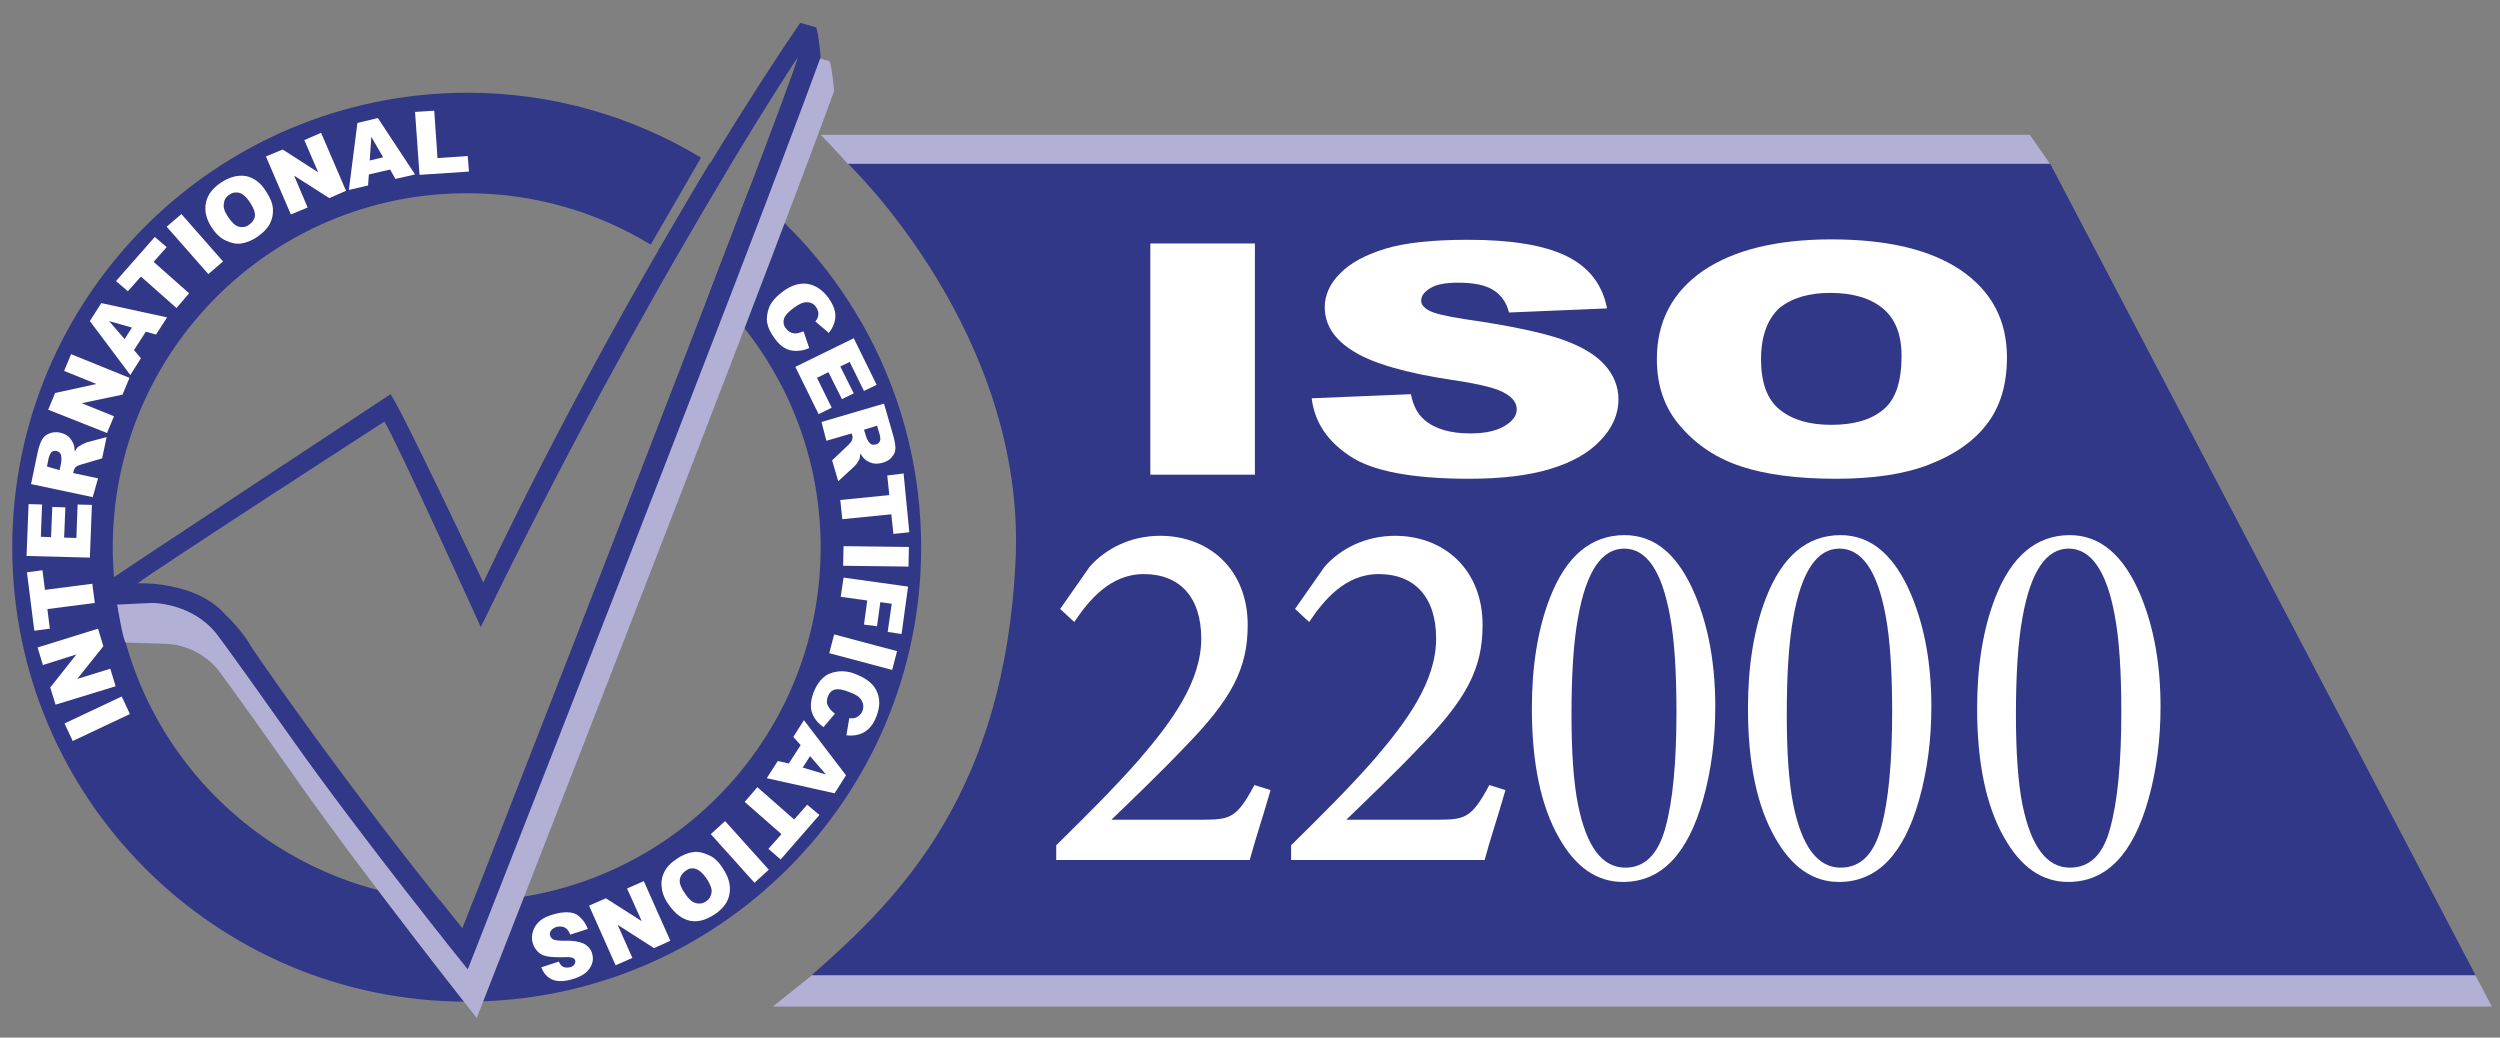
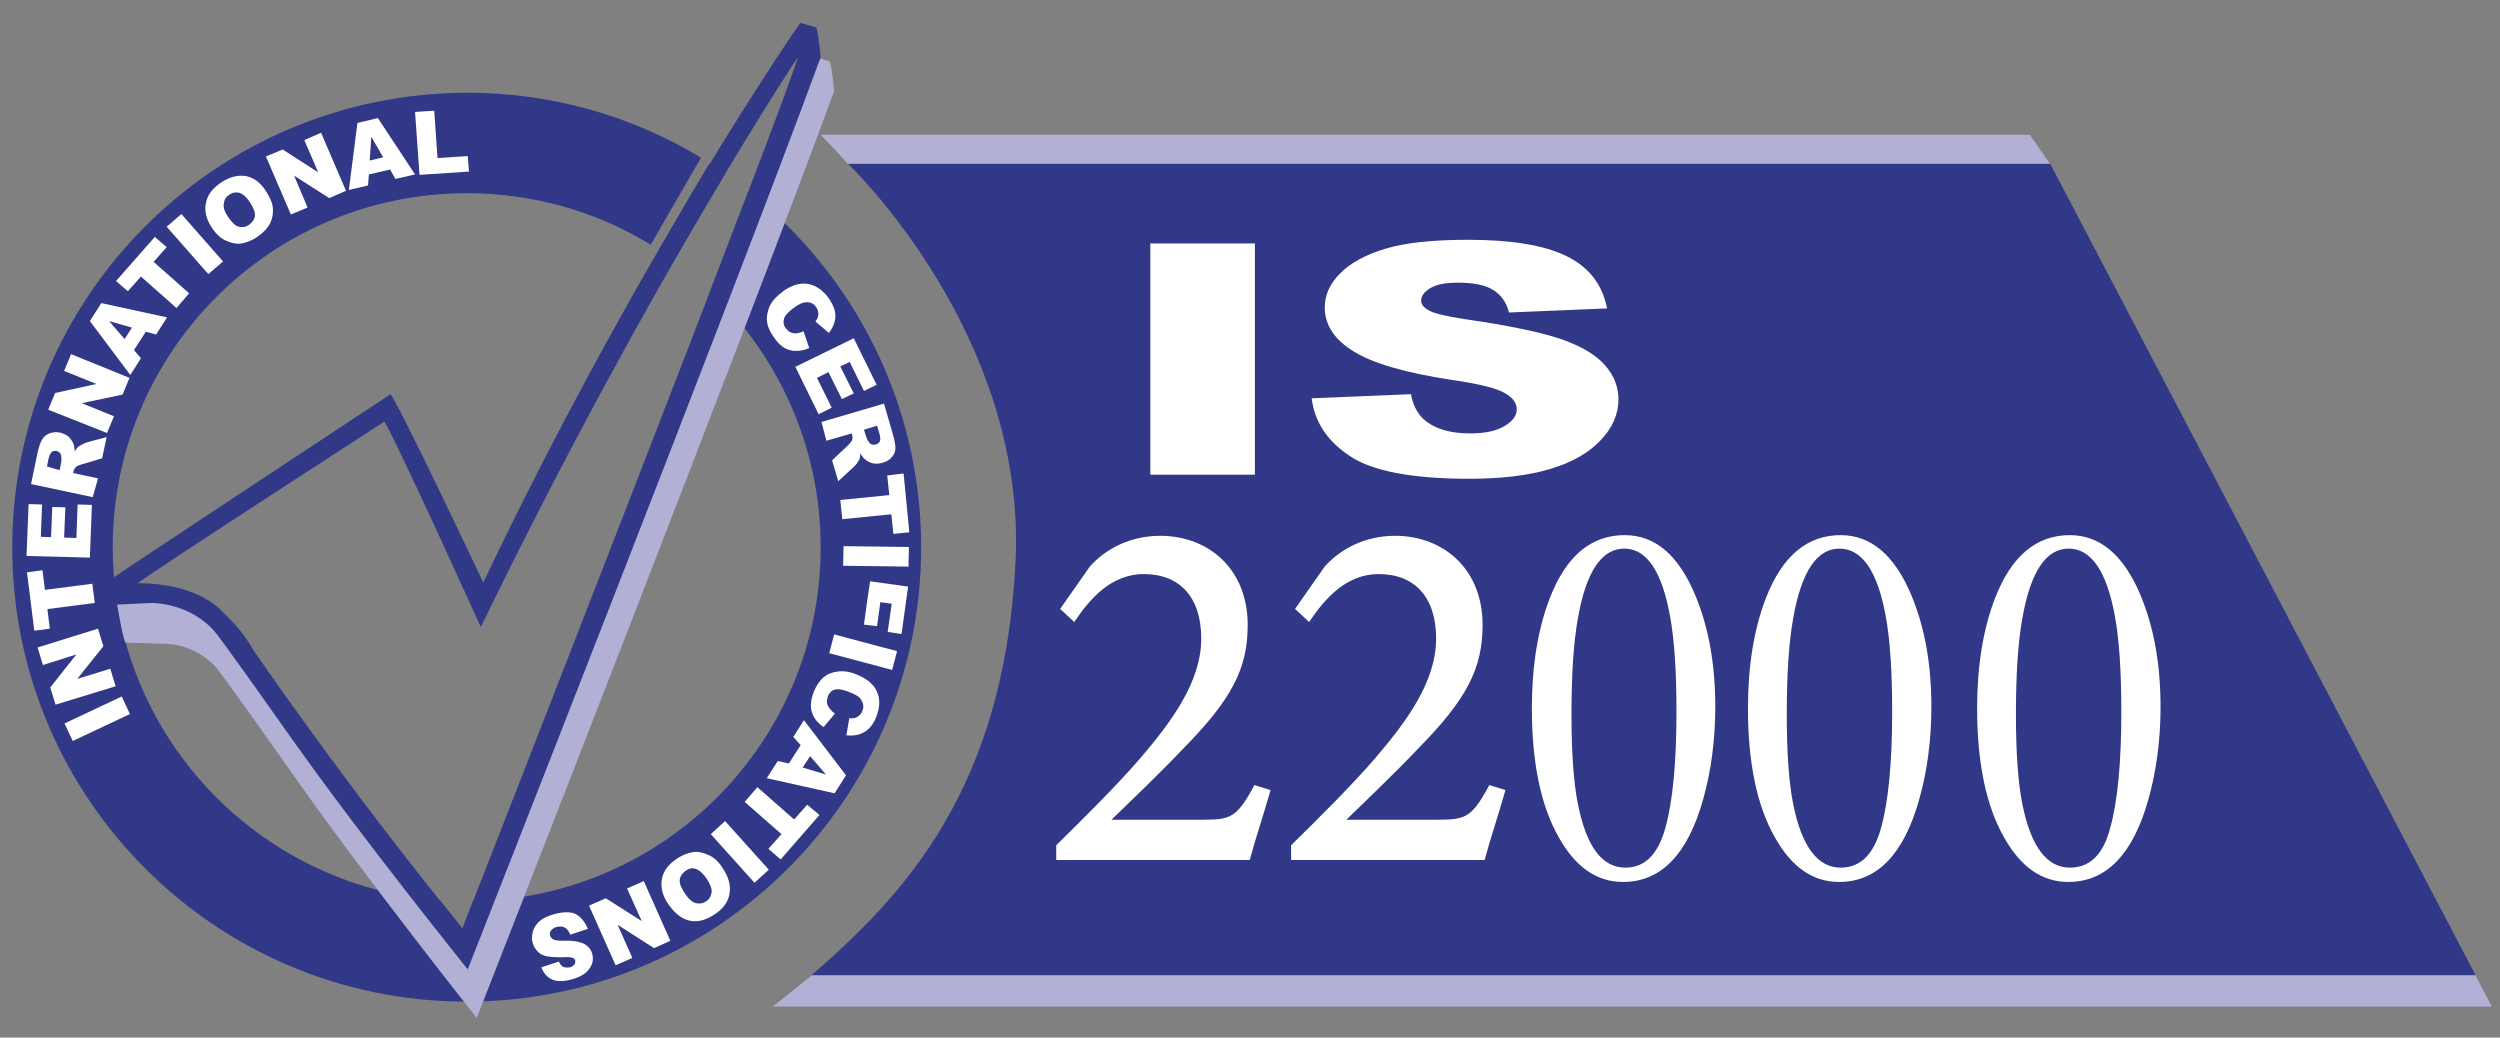
<svg xmlns="http://www.w3.org/2000/svg" version="1.1" x="0px" y="0px" viewBox="0 0 612 254" style="enable-background:new 0 0 612 254;" xml:space="preserve">
  <rect x="0" y="0" width="612" height="254" fill="#808080" stroke="none" />
  <style type="text/css">
	.st0{fill:#B3B0D6;}
	.st1{fill:#313887;}
	.st2{fill:#FFFFFF;}
	.st3{fill:#FFFFFF;stroke:#FFFFFF;stroke-width:0.871;stroke-miterlimit:10;}
</style>
  <g id="Layer_1">
    <path class="st0" d="M200.9,33c0,0,4.6,4.7,6.7,7.2h294.3l-5-7.2H200.9z" />
    <path class="st1" d="M207.6,40.1c0,0,43.8,41.6,41,97.5c-2.8,55.9-27.5,81.6-49.9,101.1H606L501.9,40.1H207.6z" />
    <polygon class="st0" points="198.7,238.8 189.2,246.4 610,246.4 606,238.8  " />
    <g>
      <path class="st2" d="M17.8,181.4l-2-4.3l14-6.6l2,4.3L17.8,181.4z" />
      <path class="st2" d="M13.6,172.5l-1.3-4.2l6.4-8.1l-8.2,2.6l-1.3-4.3l14.8-4.6l1.3,4.3l-6.4,8l8.1-2.5l1.3,4.3L13.6,172.5z" />
      <path class="st2" d="M8.4,154.4l-1.8-14.3l3.8-0.5l0.6,4.8l11.6-1.5l0.6,4.7l-11.6,1.5l0.6,4.8L8.4,154.4z" />
      <path class="st2" d="M6.5,136.1L7,123.4l3.3,0.1l-0.3,7.9l2.5,0.1l0.3-7.4l3.2,0.1l-0.3,7.4l3,0.1l0.3-8.2l3.5,0.1l-0.5,12.9    L6.5,136.1z" />
      <path class="st2" d="M22.7,121.7l-15.1-3.2l1.6-7.7c0.3-1.4,0.7-2.5,1.1-3.2c0.4-0.7,1-1.2,1.8-1.5c0.8-0.3,1.6-0.4,2.6-0.2    c0.8,0.2,1.5,0.5,2.1,1c0.5,0.5,0.9,1.1,1.2,1.8c0.2,0.4,0.2,1,0.3,1.8c0.3-0.5,0.6-0.9,0.8-1.1c0.2-0.1,0.5-0.3,1-0.6    c0.5-0.2,0.8-0.4,1.1-0.5l4.9-1.3l-1.1,5.2l-5.1,1.5c-0.7,0.2-1.1,0.4-1.3,0.6c-0.3,0.3-0.5,0.6-0.6,1.1l-0.1,0.4l6.1,1.3    L22.7,121.7z M14.6,115.1l0.4-2c0-0.2,0.1-0.6,0-1.3c0-0.3-0.1-0.6-0.3-0.9c-0.2-0.2-0.5-0.4-0.8-0.5c-0.5-0.1-0.9,0-1.2,0.2    c-0.3,0.3-0.6,0.8-0.8,1.6l-0.4,2L14.6,115.1z" />
      <path class="st2" d="M11.8,100.3l1.7-4.1L23.6,94l-7.9-3.2l1.7-4.1l14.3,5.8l-1.7,4.1l-10,2.1l7.9,3.2l-1.7,4.1L11.8,100.3z" />
      <path class="st2" d="M35.7,81.2l-2.9,4.5l1.7,2l-2.6,4.1L22,78.6l2.8-4.4l16.1,3.5l-2.7,4.2L35.7,81.2z M32.3,80.2l-5.6-1.6    l3.8,4.4L32.3,80.2z" />
      <path class="st2" d="M28.4,68.8L37.9,58l2.9,2.5l-3.2,3.6l8.7,7.7l-3.1,3.6l-8.7-7.7l-3.2,3.6L28.4,68.8z" />
      <path class="st2" d="M40.8,55.5l3.6-3.1L54.6,64l-3.6,3.1L40.8,55.5z" />
      <path class="st2" d="M51.9,55.8c-1.4-2.1-1.9-4.1-1.5-6.1s1.6-3.6,3.7-5c2.1-1.4,4.1-1.9,6.1-1.6c1.9,0.4,3.6,1.6,4.9,3.7    c1,1.5,1.6,2.9,1.7,4.2c0.1,1.3-0.1,2.5-0.7,3.7c-0.6,1.2-1.6,2.2-3,3.2c-1.4,1-2.8,1.5-4,1.7c-1.3,0.2-2.5-0.1-3.8-0.7    C54.1,58.4,52.9,57.3,51.9,55.8z M55.9,53.2c0.9,1.3,1.7,2.1,2.6,2.3c0.9,0.2,1.7,0.1,2.5-0.5c0.8-0.6,1.3-1.3,1.4-2.1    c0.1-0.9-0.3-2-1.3-3.5c-0.8-1.2-1.6-1.9-2.5-2.2c-0.9-0.2-1.7-0.1-2.5,0.5c-0.8,0.5-1.2,1.2-1.3,2.1C54.6,50.8,55,51.9,55.9,53.2    z" />
      <path class="st2" d="M65.1,38.3l4.1-1.7l8.7,5.6l-3.4-7.9l4.1-1.8l6.1,14.2l-4.1,1.8L72,43l3.3,7.8l-4.1,1.7L65.1,38.3z" />
      <path class="st2" d="M95.5,41.5l-5.2,1.2l-0.2,2.7l-4.7,1.1l2.1-16.4l5-1.2l9.1,13.8l-4.8,1.1L95.5,41.5z M93.8,38.5l-2.9-5    l-0.4,5.8L93.8,38.5z" />
      <path class="st2" d="M101.6,27.4l4.7-0.3l0.8,11.6l7.4-0.5l0.3,3.8l-12.1,0.8L101.6,27.4z" />
    </g>
    <g>
      <path class="st2" d="M281.6,59.6h25.6v56.6h-25.6V59.6z" />
      <path class="st2" d="M321.1,97.5l24.3-1c0.5,2.7,1.6,4.8,3.2,6.2c2.6,2.3,6.4,3.4,11.3,3.4c3.6,0,6.4-0.6,8.4-1.8    c2-1.2,3-2.5,3-4.1c0-1.5-0.9-2.8-2.8-3.9c-1.9-1.2-6.2-2.3-13.1-3.3c-11.2-1.7-19.2-4-23.9-6.9c-4.8-2.9-7.2-6.5-7.2-10.9    c0-2.9,1.2-5.7,3.7-8.2c2.5-2.6,6.2-4.6,11.1-6.1c4.9-1.5,11.7-2.2,20.3-2.2c10.5,0,18.6,1.3,24.1,4c5.5,2.7,8.8,7,9.9,12.8l-24,1    c-0.6-2.5-2-4.4-4-5.6c-2-1.2-4.9-1.7-8.5-1.7c-3,0-5.2,0.4-6.7,1.3c-1.5,0.9-2.3,1.9-2.3,3.1c0,0.9,0.6,1.7,1.9,2.4    c1.2,0.7,4.1,1.4,8.6,2.1c11.2,1.6,19.1,3.3,24,5c4.8,1.7,8.3,3.8,10.5,6.3c2.2,2.5,3.3,5.3,3.3,8.4c0,3.6-1.5,7-4.4,10    c-2.9,3.1-7,5.4-12.3,7c-5.3,1.6-11.9,2.4-19.9,2.4c-14,0-23.8-1.9-29.2-5.6C324.8,107.9,321.8,103.2,321.1,97.5z" />
-       <path class="st2" d="M405.6,87.9c0-9.2,3.8-16.4,11.3-21.6c7.5-5.1,18-7.7,31.4-7.7c13.7,0,24.3,2.5,31.8,7.6    c7.4,5.1,11.2,12.1,11.2,21.3c0,6.6-1.6,12-4.9,16.3c-3.2,4.2-7.9,7.5-14.1,9.9c-6.1,2.4-13.8,3.5-22.9,3.5c-9.3,0-17-1-23.1-3    c-6.1-2-11-5.3-14.8-9.7C407.5,100,405.6,94.5,405.6,87.9z M431.1,88c0,5.7,1.5,9.8,4.6,12.3c3.1,2.5,7.3,3.7,12.6,3.7    c5.5,0,9.7-1.2,12.7-3.7c3-2.4,4.5-6.8,4.5-13.2c0-5.3-1.6-9.2-4.7-11.7c-3.1-2.5-7.4-3.7-12.8-3.7c-5.1,0-9.3,1.2-12.4,3.7    C432.7,78.1,431.1,82.2,431.1,88z" />
    </g>
    <path class="st2" d="M415,145.7c3.3,7.9,4.9,17,4.9,27.3c0,8.1-1,15.7-3,22.8c-3.8,13.4-10.3,20.1-19.6,20.1   c-6.4,0-11.6-3.6-15.7-10.9c-4.4-7.7-6.6-18.3-6.6-31.6c0-10.5,1.5-19.5,4.4-27c4-10.3,10.1-15.4,18.3-15.4   C405.2,131,410.9,135.9,415,145.7z M407.7,202.6c1.8-6.5,2.7-16,2.7-28.3c0-9.9-0.5-17.7-1.6-23.6c-2-10.9-5.7-16.4-11.2-16.4   c-5.5,0-9.3,5.6-11.3,16.9c-1.1,6-1.6,13.9-1.6,23.7c0,9.2,0.5,16.6,1.6,22.1c2.1,10.3,5.9,15.4,11.6,15.4   C402.6,212.4,405.9,209.2,407.7,202.6z" />
    <path class="st2" d="M467.9,145.7c3.3,7.9,4.9,17,4.9,27.3c0,8.1-1,15.7-3,22.8c-3.8,13.4-10.3,20.1-19.6,20.1   c-6.4,0-11.6-3.6-15.7-10.9c-4.4-7.7-6.6-18.3-6.6-31.6c0-10.5,1.5-19.5,4.4-27c4-10.3,10.1-15.4,18.3-15.4   C458,131,463.8,135.9,467.9,145.7z M460.5,202.6c1.8-6.5,2.7-16,2.7-28.3c0-9.9-0.5-17.7-1.6-23.6c-2-10.9-5.8-16.4-11.3-16.4   c-5.5,0-9.3,5.6-11.3,16.9c-1.1,6-1.6,13.9-1.6,23.7c0,9.2,0.5,16.6,1.6,22.1c2.1,10.3,6,15.4,11.6,15.4   C455.4,212.4,458.7,209.2,460.5,202.6z" />
    <g>
      <path class="st3" d="M310.5,193.7c-1.6,5.6-3.7,11.9-4.9,16.4h-46.6v-3c6.8-6.7,14.2-14,20.3-21c7.8-9.1,15.2-19,15.2-29.8    c0-10.3-5.4-16.2-14.5-16.2c-8.5,0-13.8,6.7-17.1,11.5l-2.8-2.6l7-10c3.8-4.3,9.8-7.4,16.9-7.4c11.7,0,21,8,21,21.4    c0,10.5-3.8,17.9-15.6,29.9c-5.3,5.6-13.1,13.1-18.4,18.2c0.7,0,22.5,0,23.6,0c6.7,0,8.5-0.6,12.7-8.4L310.5,193.7z" />
    </g>
    <g>
      <path class="st3" d="M368,193.7c-1.6,5.6-3.7,11.9-4.9,16.4h-46.6v-3c6.8-6.7,14.2-14,20.3-21c7.8-9.1,15.2-19,15.2-29.8    c0-10.3-5.4-16.2-14.5-16.2c-8.5,0-13.8,6.7-17.1,11.5l-2.8-2.6l7-10c3.8-4.3,9.8-7.4,16.9-7.4c11.7,0,21,8,21,21.4    c0,10.5-3.8,17.9-15.6,29.9c-5.3,5.6-13.1,13.1-18.4,18.2c0.7,0,22.5,0,23.6,0c6.7,0,8.5-0.6,12.7-8.4L368,193.7z" />
    </g>
    <path class="st2" d="M524,145.7c3.3,7.9,4.9,17,4.9,27.3c0,8.1-1,15.7-3,22.8c-3.8,13.4-10.3,20.1-19.6,20.1   c-6.4,0-11.6-3.6-15.7-10.9c-4.4-7.7-6.6-18.3-6.6-31.6c0-10.5,1.5-19.5,4.4-27c4-10.3,10.1-15.4,18.3-15.4   C514.1,131,519.9,135.9,524,145.7z M516.6,202.6c1.8-6.5,2.7-16,2.7-28.3c0-9.9-0.5-17.7-1.6-23.6c-2-10.9-5.8-16.4-11.3-16.4   c-5.5,0-9.3,5.6-11.3,16.9c-1.1,6-1.6,13.9-1.6,23.7c0,9.2,0.5,16.6,1.6,22.1c2.1,10.3,6,15.4,11.6,15.4   C511.6,212.4,514.9,209.2,516.6,202.6z" />
  </g>
  <g id="Capa_3">
    <g>
      <path class="st1" d="M183.2,46.8l-9.3,24.4c16.6,15.8,27,38.1,27,62.8c0,47.3-38,85.8-85.1,86.6l-2.6,6.7l-5.5-6.9    C62.9,217,27.6,179.6,27.6,134c0-47.9,38.8-86.7,86.7-86.7c16.5,0,31.9,4.6,45,12.6l12.3-21.3c-16.7-10.1-36.3-15.9-57.2-15.9    C52.8,22.8,3,72.6,3,134c0,61.4,49.8,111.2,111.2,111.2S225.5,195.4,225.5,134C225.5,98.6,208.9,67.1,183.2,46.8z" />
      <path class="st1" d="M161.2,61.2c1.3,0.8,2.6,1.7,3.8,2.6c3.7-6.5,10.4-17.8,12.5-21.3c-1.2-0.9-2.5-1.7-3.8-2.5    C167.8,49.7,162.3,59.8,161.2,61.2z" />
    </g>
    <g>
      <path class="st2" d="M17.8,181.4l-2-4.3l14-6.6l2,4.3L17.8,181.4z" />
      <path class="st2" d="M13.6,172.5l-1.3-4.2l6.4-8.1l-8.2,2.6l-1.3-4.3l14.8-4.6l1.3,4.3l-6.4,8l8.1-2.5l1.3,4.3L13.6,172.5z" />
      <path class="st2" d="M8.4,154.4l-1.8-14.3l3.8-0.5l0.6,4.8l11.6-1.5l0.6,4.7l-11.6,1.5l0.6,4.8L8.4,154.4z" />
      <path class="st2" d="M6.5,136.1L7,123.4l3.3,0.1l-0.3,7.9l2.5,0.1l0.3-7.4l3.2,0.1l-0.3,7.4l3,0.1l0.3-8.2l3.5,0.1l-0.5,12.9    L6.5,136.1z" />
      <path class="st2" d="M22.7,121.7l-15.1-3.2l1.6-7.7c0.3-1.4,0.7-2.5,1.1-3.2c0.4-0.7,1-1.2,1.8-1.5c0.8-0.3,1.6-0.4,2.6-0.2    c0.8,0.2,1.5,0.5,2.1,1c0.5,0.5,0.9,1.1,1.2,1.8c0.2,0.4,0.2,1,0.3,1.8c0.3-0.5,0.6-0.9,0.8-1.1c0.2-0.1,0.5-0.3,1-0.6    c0.5-0.2,0.8-0.4,1.1-0.5l4.9-1.3l-1.1,5.2l-5.1,1.5c-0.7,0.2-1.1,0.4-1.3,0.6c-0.3,0.3-0.5,0.6-0.6,1.1l-0.1,0.4l6.1,1.3    L22.7,121.7z M14.6,115.1l0.4-2c0-0.2,0.1-0.6,0-1.3c0-0.3-0.1-0.6-0.3-0.9c-0.2-0.2-0.5-0.4-0.8-0.5c-0.5-0.1-0.9,0-1.2,0.2    c-0.3,0.3-0.6,0.8-0.8,1.6l-0.4,2L14.6,115.1z" />
      <path class="st2" d="M11.8,100.3l1.7-4.1L23.6,94l-7.9-3.2l1.7-4.1l14.3,5.8l-1.7,4.1l-10,2.1l7.9,3.2l-1.7,4.1L11.8,100.3z" />
      <path class="st2" d="M35.7,81.2l-2.9,4.5l1.7,2l-2.6,4.1L22,78.6l2.8-4.4l16.1,3.5l-2.7,4.2L35.7,81.2z M32.3,80.2l-5.6-1.6    l3.8,4.4L32.3,80.2z" />
      <path class="st2" d="M28.4,68.8L37.9,58l2.9,2.5l-3.2,3.6l8.7,7.7l-3.1,3.6l-8.7-7.7l-3.2,3.6L28.4,68.8z" />
      <path class="st2" d="M40.8,55.5l3.6-3.1L54.6,64l-3.6,3.1L40.8,55.5z" />
      <path class="st2" d="M51.9,55.8c-1.4-2.1-1.9-4.1-1.5-6.1s1.6-3.6,3.7-5c2.1-1.4,4.1-1.9,6.1-1.6c1.9,0.4,3.6,1.6,4.9,3.7    c1,1.5,1.6,2.9,1.7,4.2c0.1,1.3-0.1,2.5-0.7,3.7c-0.6,1.2-1.6,2.2-3,3.2c-1.4,1-2.8,1.5-4,1.7c-1.3,0.2-2.5-0.1-3.8-0.7    C54.1,58.4,52.9,57.3,51.9,55.8z M55.9,53.2c0.9,1.3,1.7,2.1,2.6,2.3c0.9,0.2,1.7,0.1,2.5-0.5c0.8-0.6,1.3-1.3,1.4-2.1    c0.1-0.9-0.3-2-1.3-3.5c-0.8-1.2-1.6-1.9-2.5-2.2c-0.9-0.2-1.7-0.1-2.5,0.5c-0.8,0.5-1.2,1.2-1.3,2.1C54.6,50.8,55,51.9,55.9,53.2    z" />
      <path class="st2" d="M65.1,38.3l4.1-1.7l8.7,5.6l-3.4-7.9l4.1-1.8l6.1,14.2l-4.1,1.8L72,43l3.3,7.8l-4.1,1.7L65.1,38.3z" />
      <path class="st2" d="M95.5,41.5l-5.2,1.2l-0.2,2.7l-4.7,1.1l2.1-16.4l5-1.2l9.1,13.8l-4.8,1.1L95.5,41.5z M93.8,38.5l-2.9-5    l-0.4,5.8L93.8,38.5z" />
      <path class="st2" d="M101.6,27.4l4.7-0.3l0.8,11.6l7.4-0.5l0.3,3.8l-12.1,0.8L101.6,27.4z" />
    </g>
    <g>
      <path class="st2" d="M196.7,81.1l1.4,4.1c-1.1,0.5-2.2,0.7-3.2,0.7c-1,0-1.9-0.2-2.8-0.7c-0.9-0.5-1.7-1.3-2.5-2.4    c-1-1.4-1.6-2.6-1.8-3.8c-0.2-1.2,0-2.4,0.5-3.8c0.6-1.4,1.7-2.6,3.3-3.8c2.1-1.6,4.2-2.2,6.1-1.9c1.9,0.3,3.6,1.4,5.1,3.4    c1.1,1.6,1.7,3,1.7,4.4c0,1.4-0.5,2.8-1.6,4.2l-3.3-2.8c0.3-0.4,0.5-0.7,0.6-1c0.1-0.4,0.2-0.9,0.1-1.3c-0.1-0.4-0.2-0.8-0.5-1.2    c-0.6-0.9-1.5-1.3-2.5-1.2c-0.8,0-1.8,0.5-2.9,1.3c-1.4,1-2.3,2-2.5,2.8c-0.2,0.8-0.1,1.6,0.5,2.3c0.5,0.7,1.2,1.1,1.9,1.2    C194.9,81.7,195.8,81.5,196.7,81.1z" />
      <path class="st2" d="M209,82.8l5.6,11.4l-3.1,1.5l-3.5-7.1l-2.3,1.1l3.3,6.6l-2.9,1.4l-3.3-6.6l-2.8,1.4l3.6,7.3l-3.2,1.6    l-5.7-11.6L209,82.8z" />
      <path class="st2" d="M201.1,103.3l15.3-4.5l2.2,7.6c0.4,1.4,0.6,2.5,0.6,3.3c0,0.8-0.3,1.6-0.9,2.2c-0.5,0.7-1.3,1.1-2.3,1.4    c-0.8,0.2-1.6,0.3-2.4,0.1c-0.7-0.2-1.4-0.5-1.9-1c-0.4-0.3-0.7-0.8-1.1-1.4c0,0.6-0.1,1-0.2,1.4c-0.1,0.2-0.3,0.5-0.6,1    c-0.3,0.4-0.6,0.7-0.8,0.9l-3.8,3.5l-1.5-5.1l4-3.8c0.5-0.5,0.8-0.9,0.9-1.2c0.1-0.4,0.2-0.8,0-1.2l-0.1-0.4l-6.2,1.8L201.1,103.3    z M211.5,105.2l0.6,1.9c0.1,0.2,0.2,0.6,0.6,1.1c0.2,0.3,0.4,0.5,0.7,0.6c0.3,0.1,0.6,0.1,1,0c0.5-0.1,0.8-0.4,1-0.8    c0.2-0.4,0.1-1-0.1-1.8l-0.6-2L211.5,105.2z" />
      <path class="st2" d="M221.2,115.9l1.4,14.4l-3.9,0.4l-0.5-4.8l-12,1.2l-0.5-4.7l12-1.2l-0.5-4.8L221.2,115.9z" />
      <path class="st2" d="M222.5,133.9l-0.1,4.8l-16-0.2l0.1-4.8L222.5,133.9z" />
-       <path class="st2" d="M222.3,143.6l-1.6,11.6l-3.4-0.5l1-6.9l-2.8-0.4l-0.8,5.9l-3.2-0.4l0.8-5.9l-6.5-0.9l0.7-4.7L222.3,143.6z" />
+       <path class="st2" d="M222.3,143.6l-1.6,11.6l-3.4-0.5l1-6.9l-2.8-0.4l-0.8,5.9l-3.2-0.4l0.8-5.9l0.7-4.7L222.3,143.6z" />
      <path class="st2" d="M219.6,159.4l-1.2,4.6l-15.4-4.1l1.2-4.6L219.6,159.4z" />
      <path class="st2" d="M204.4,174.7l-2.8,3.3c-1-0.7-1.8-1.5-2.3-2.4c-0.5-0.9-0.8-1.8-0.8-2.8c0-1,0.2-2.1,0.7-3.4    c0.6-1.5,1.4-2.7,2.3-3.5c0.9-0.8,2-1.3,3.5-1.5c1.5-0.2,3.1,0,4.9,0.8c2.4,1,4.1,2.4,4.8,4.2c0.8,1.8,0.7,3.8-0.2,6.1    c-0.7,1.8-1.7,3-2.9,3.7c-1.2,0.7-2.6,1-4.4,0.8l0.7-4.2c0.5,0.1,0.9,0,1.2,0c0.5-0.1,0.8-0.3,1.2-0.6c0.3-0.3,0.6-0.6,0.8-1.1    c0.4-1,0.3-1.9-0.3-2.8c-0.4-0.7-1.3-1.3-2.7-1.8c-1.6-0.7-2.9-0.9-3.7-0.7c-0.8,0.2-1.4,0.8-1.7,1.6c-0.3,0.8-0.4,1.6-0.1,2.2    C203,173.5,203.6,174.1,204.4,174.7z" />
      <path class="st2" d="M193.1,186.9l2.9-4.5l-1.8-2l2.6-4.1l10.3,13.5l-2.8,4.4l-16.6-3.7l2.7-4.2L193.1,186.9z M196.5,187.9    l5.7,1.7l-3.9-4.5L196.5,187.9z" />
      <path class="st2" d="M200.6,199.5l-9.5,10.9l-3-2.6l3.2-3.6l-9-7.9l3.1-3.6l9,7.9l3.2-3.6L200.6,199.5z" />
      <path class="st2" d="M188.2,212.9l-3.5,3.2l-10.7-11.9l3.5-3.2L188.2,212.9z" />
      <path class="st2" d="M176.9,212.5c1.5,2.2,2,4.2,1.7,6.2c-0.3,2-1.5,3.7-3.6,5.1c-2.1,1.4-4.1,2-6.1,1.6c-1.9-0.4-3.6-1.7-5.1-3.8    c-1.1-1.5-1.7-3-1.8-4.3c-0.2-1.3,0-2.6,0.6-3.8c0.6-1.2,1.6-2.3,3-3.2c1.4-1,2.8-1.5,4-1.7c1.3-0.2,2.5,0.1,3.8,0.7    C174.7,209.8,175.9,210.9,176.9,212.5z M173,215.1c-0.9-1.3-1.8-2.1-2.7-2.4c-0.9-0.3-1.7-0.1-2.5,0.5c-0.8,0.6-1.3,1.3-1.4,2.2    c-0.1,0.9,0.4,2.1,1.4,3.5c0.8,1.2,1.7,2,2.6,2.2c0.9,0.2,1.7,0.1,2.5-0.5c0.8-0.5,1.2-1.3,1.3-2.2    C174.3,217.6,173.9,216.5,173,215.1z" />
      <path class="st2" d="M164.1,230.3l-4,1.8l-8.9-5.7l3.6,8.1l-4.1,1.8l-6.5-14.6l4.1-1.8l8.8,5.6l-3.6-8l4.1-1.8L164.1,230.3z" />
      <path class="st2" d="M143.9,227.4l-4.3,1.4c-0.3-0.7-0.6-1.2-1-1.5c-0.6-0.5-1.4-0.6-2.3-0.4c-0.7,0.2-1.1,0.5-1.4,0.9    c-0.3,0.4-0.4,0.8-0.2,1.3c0.1,0.4,0.4,0.7,0.8,0.9c0.4,0.2,1.3,0.3,2.6,0.3c2.1-0.1,3.7,0.2,4.8,0.7c1.1,0.6,1.8,1.4,2.1,2.6    c0.2,0.8,0.2,1.6-0.1,2.4c-0.3,0.8-0.8,1.5-1.6,2.2c-0.8,0.6-1.9,1.2-3.5,1.6c-1.9,0.5-3.4,0.5-4.6,0c-1.2-0.5-2.1-1.5-2.7-3    l4.3-1.4c0.3,0.7,0.7,1.1,1.1,1.3c0.4,0.2,1,0.2,1.6,0.1c0.5-0.1,0.9-0.4,1.1-0.7c0.2-0.3,0.3-0.6,0.2-1c-0.1-0.2-0.2-0.4-0.5-0.6    c-0.3-0.1-0.8-0.2-1.7-0.2c-2.1,0.1-3.7,0-4.7-0.2c-1-0.2-1.8-0.6-2.3-1.2c-0.6-0.6-1-1.3-1.2-2.1c-0.3-1-0.2-2,0.1-2.9    c0.3-1,0.9-1.8,1.7-2.5c0.8-0.7,2-1.2,3.4-1.6c2.5-0.7,4.4-0.6,5.6,0.1C142.4,224.7,143.3,225.9,143.9,227.4z" />
    </g>
  </g>
  <g id="Capa_2">
    <path class="st0" d="M35.4,145.9c0,0,1.1-3.1-6.7,2.1c0,0,1.5,9.3,2.1,9.3c0.2,0,9.5,0.3,9.5,0.3s7.1-0.3,12.7,5.9   c0,0,2.4,2.9,19.5,27.2s44.2,58.5,44.2,58.5s67.6-172.5,87.5-226.9c0,0-0.5-5.8-1.1-7.3l-3.9-1.1c0,0-76.6,200.4-84.7,216.3   c-1.4,2.6-32.2-44-40.7-50.1C73.7,180.2,56.7,144.8,35.4,145.9z" />
    <path class="st1" d="M199.8,6.7l-3.9-1.1c0,0-38.8,55.6-77.6,137c0,0-20.2-42.8-22.7-46.1c0,0-67.3,44.4-67.7,44.8   c-0.4,0.4,0.6,6.7,0.8,6.7c0.2,0,8.5-0.4,8.5-0.4s9.5-0.1,15.6,7.3c0,0,1.5,1.7,18.6,25.9c17.1,24.2,43.1,56.5,43.1,56.5   S181,68.4,200.9,14C200.9,14,200.4,8.2,199.8,6.7z M113.2,227.3c-29.4-36.1-51.4-68.5-51.4-68.5c-2.6-4.7-6.6-8.3-6.6-8.3   c-7.3-8.4-21.5-7.7-21.5-7.7c4.1-3.2,60.4-39.6,60.4-39.6c2.8,4.4,23.6,50.3,23.6,50.3C159,68.5,195.3,14,195.3,14   C193.7,21.6,113.2,227.3,113.2,227.3z" />
  </g>
</svg>